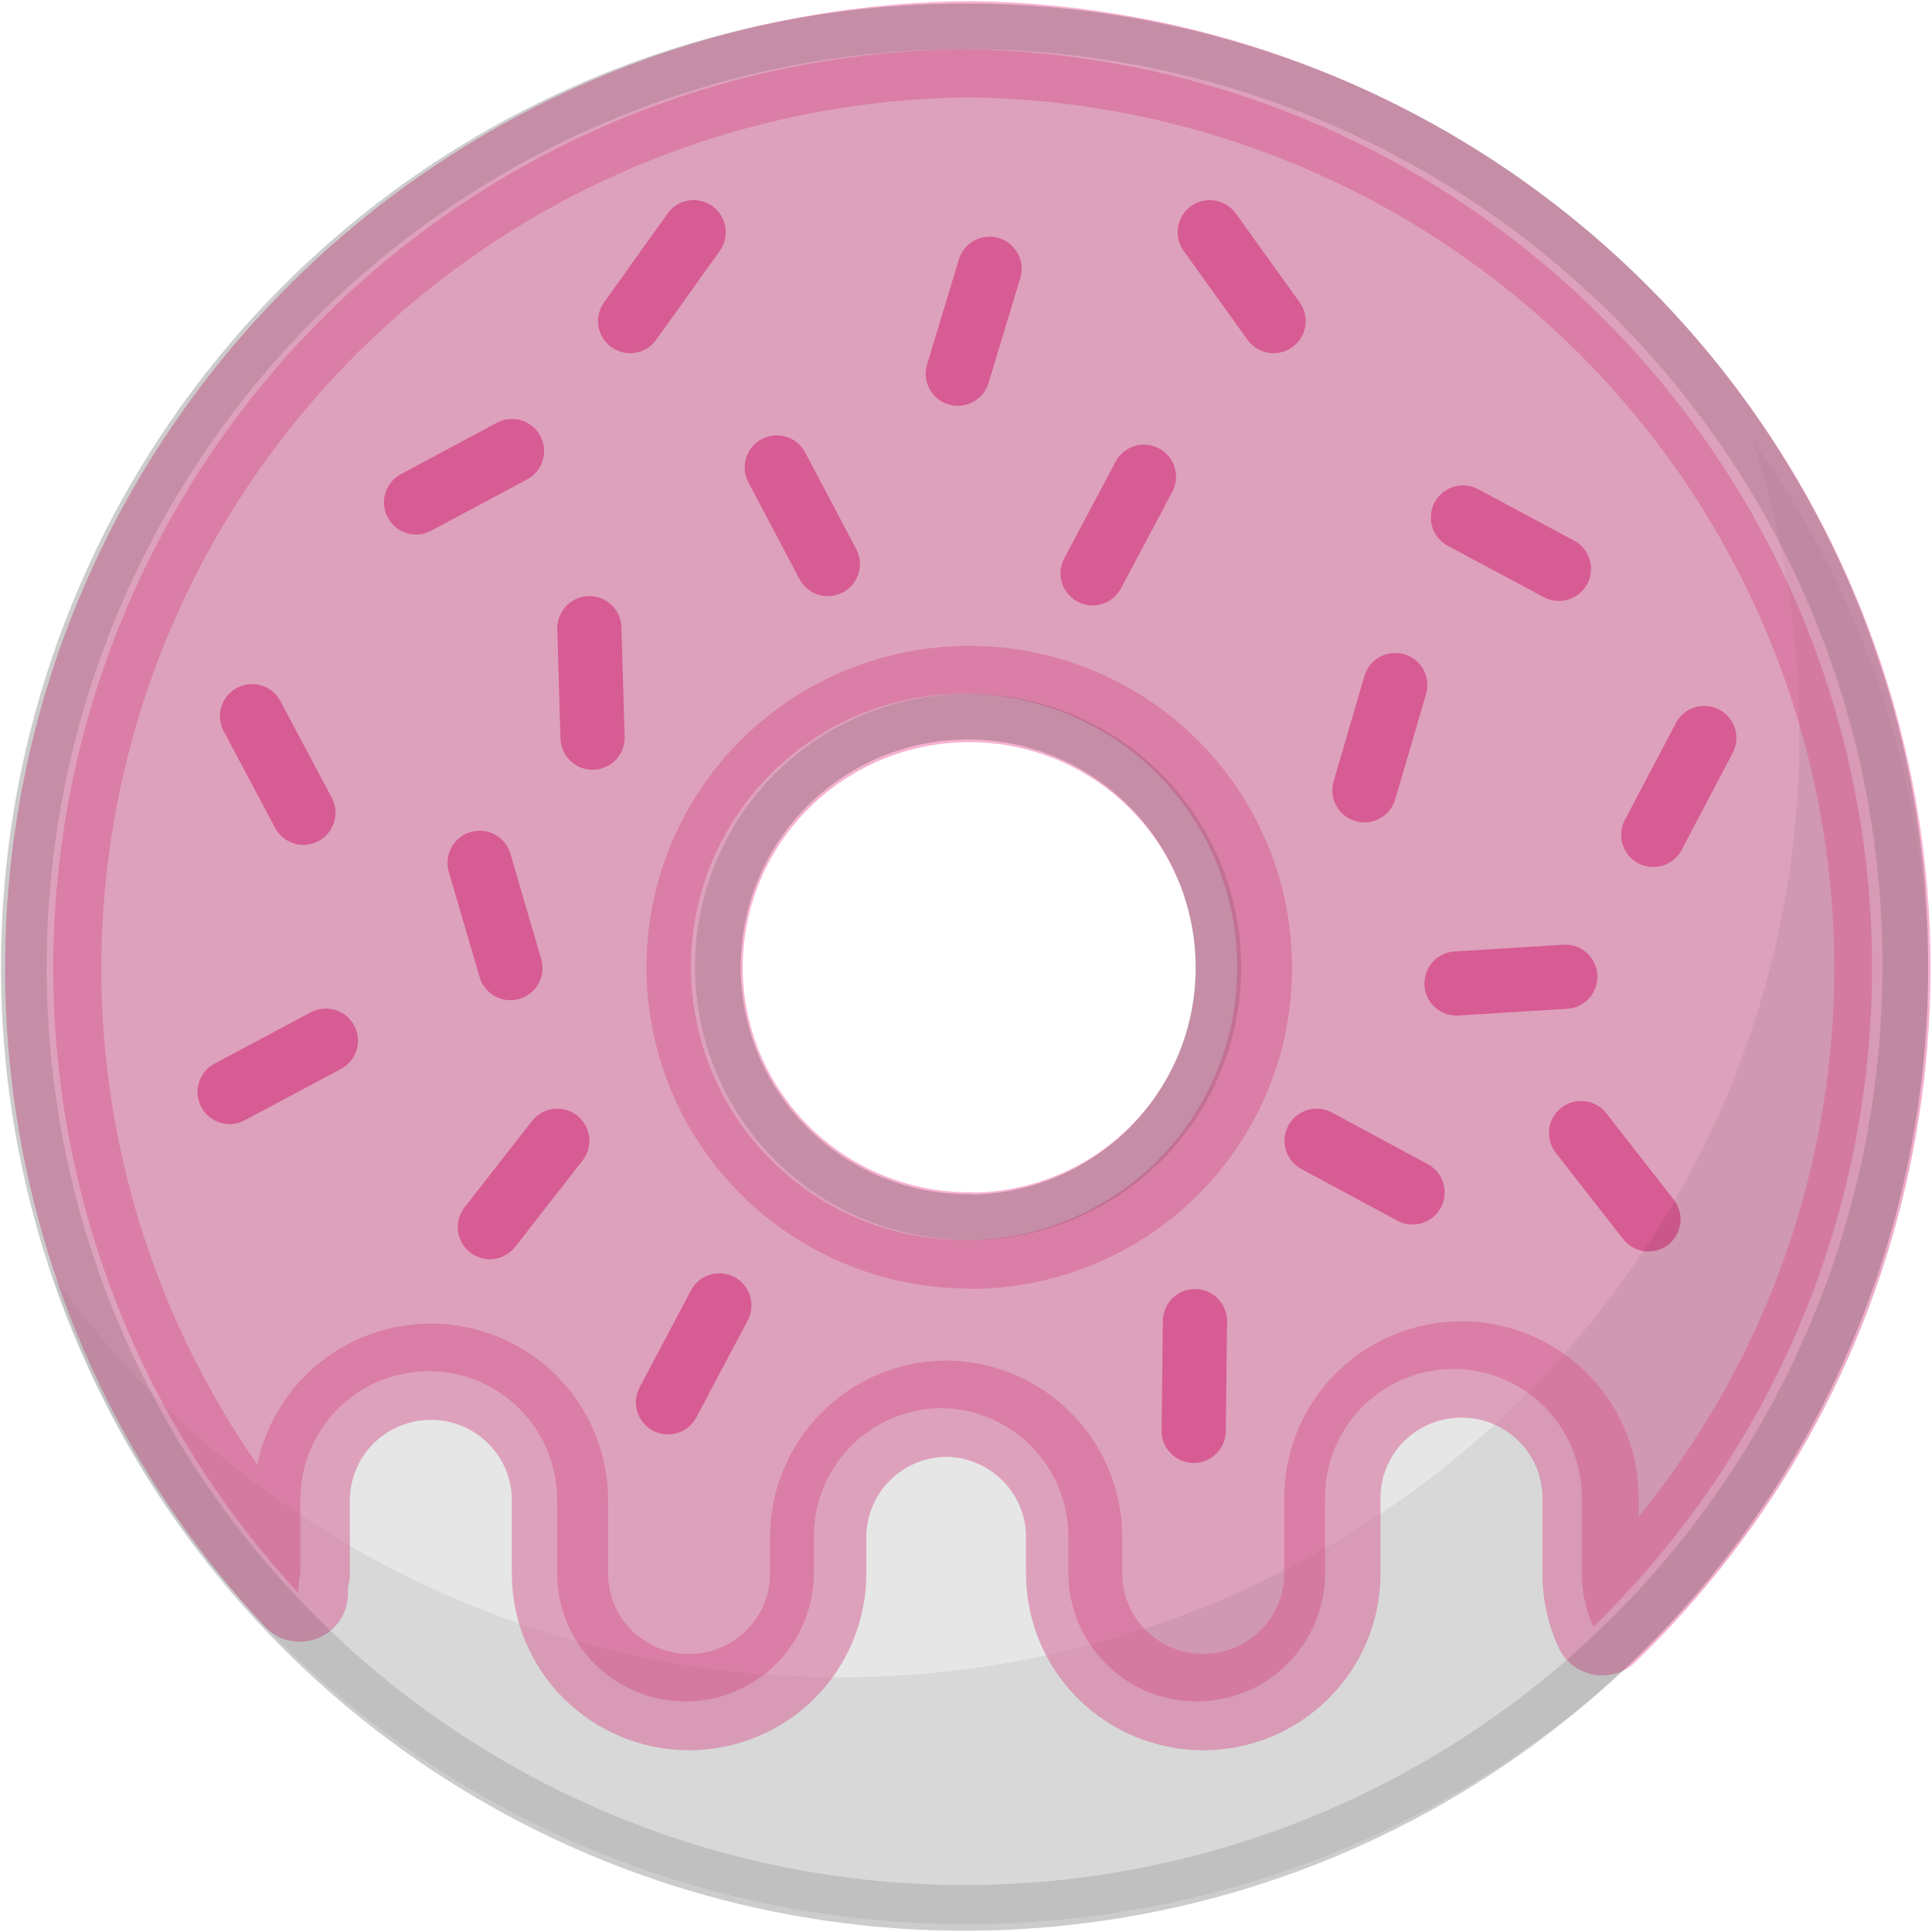
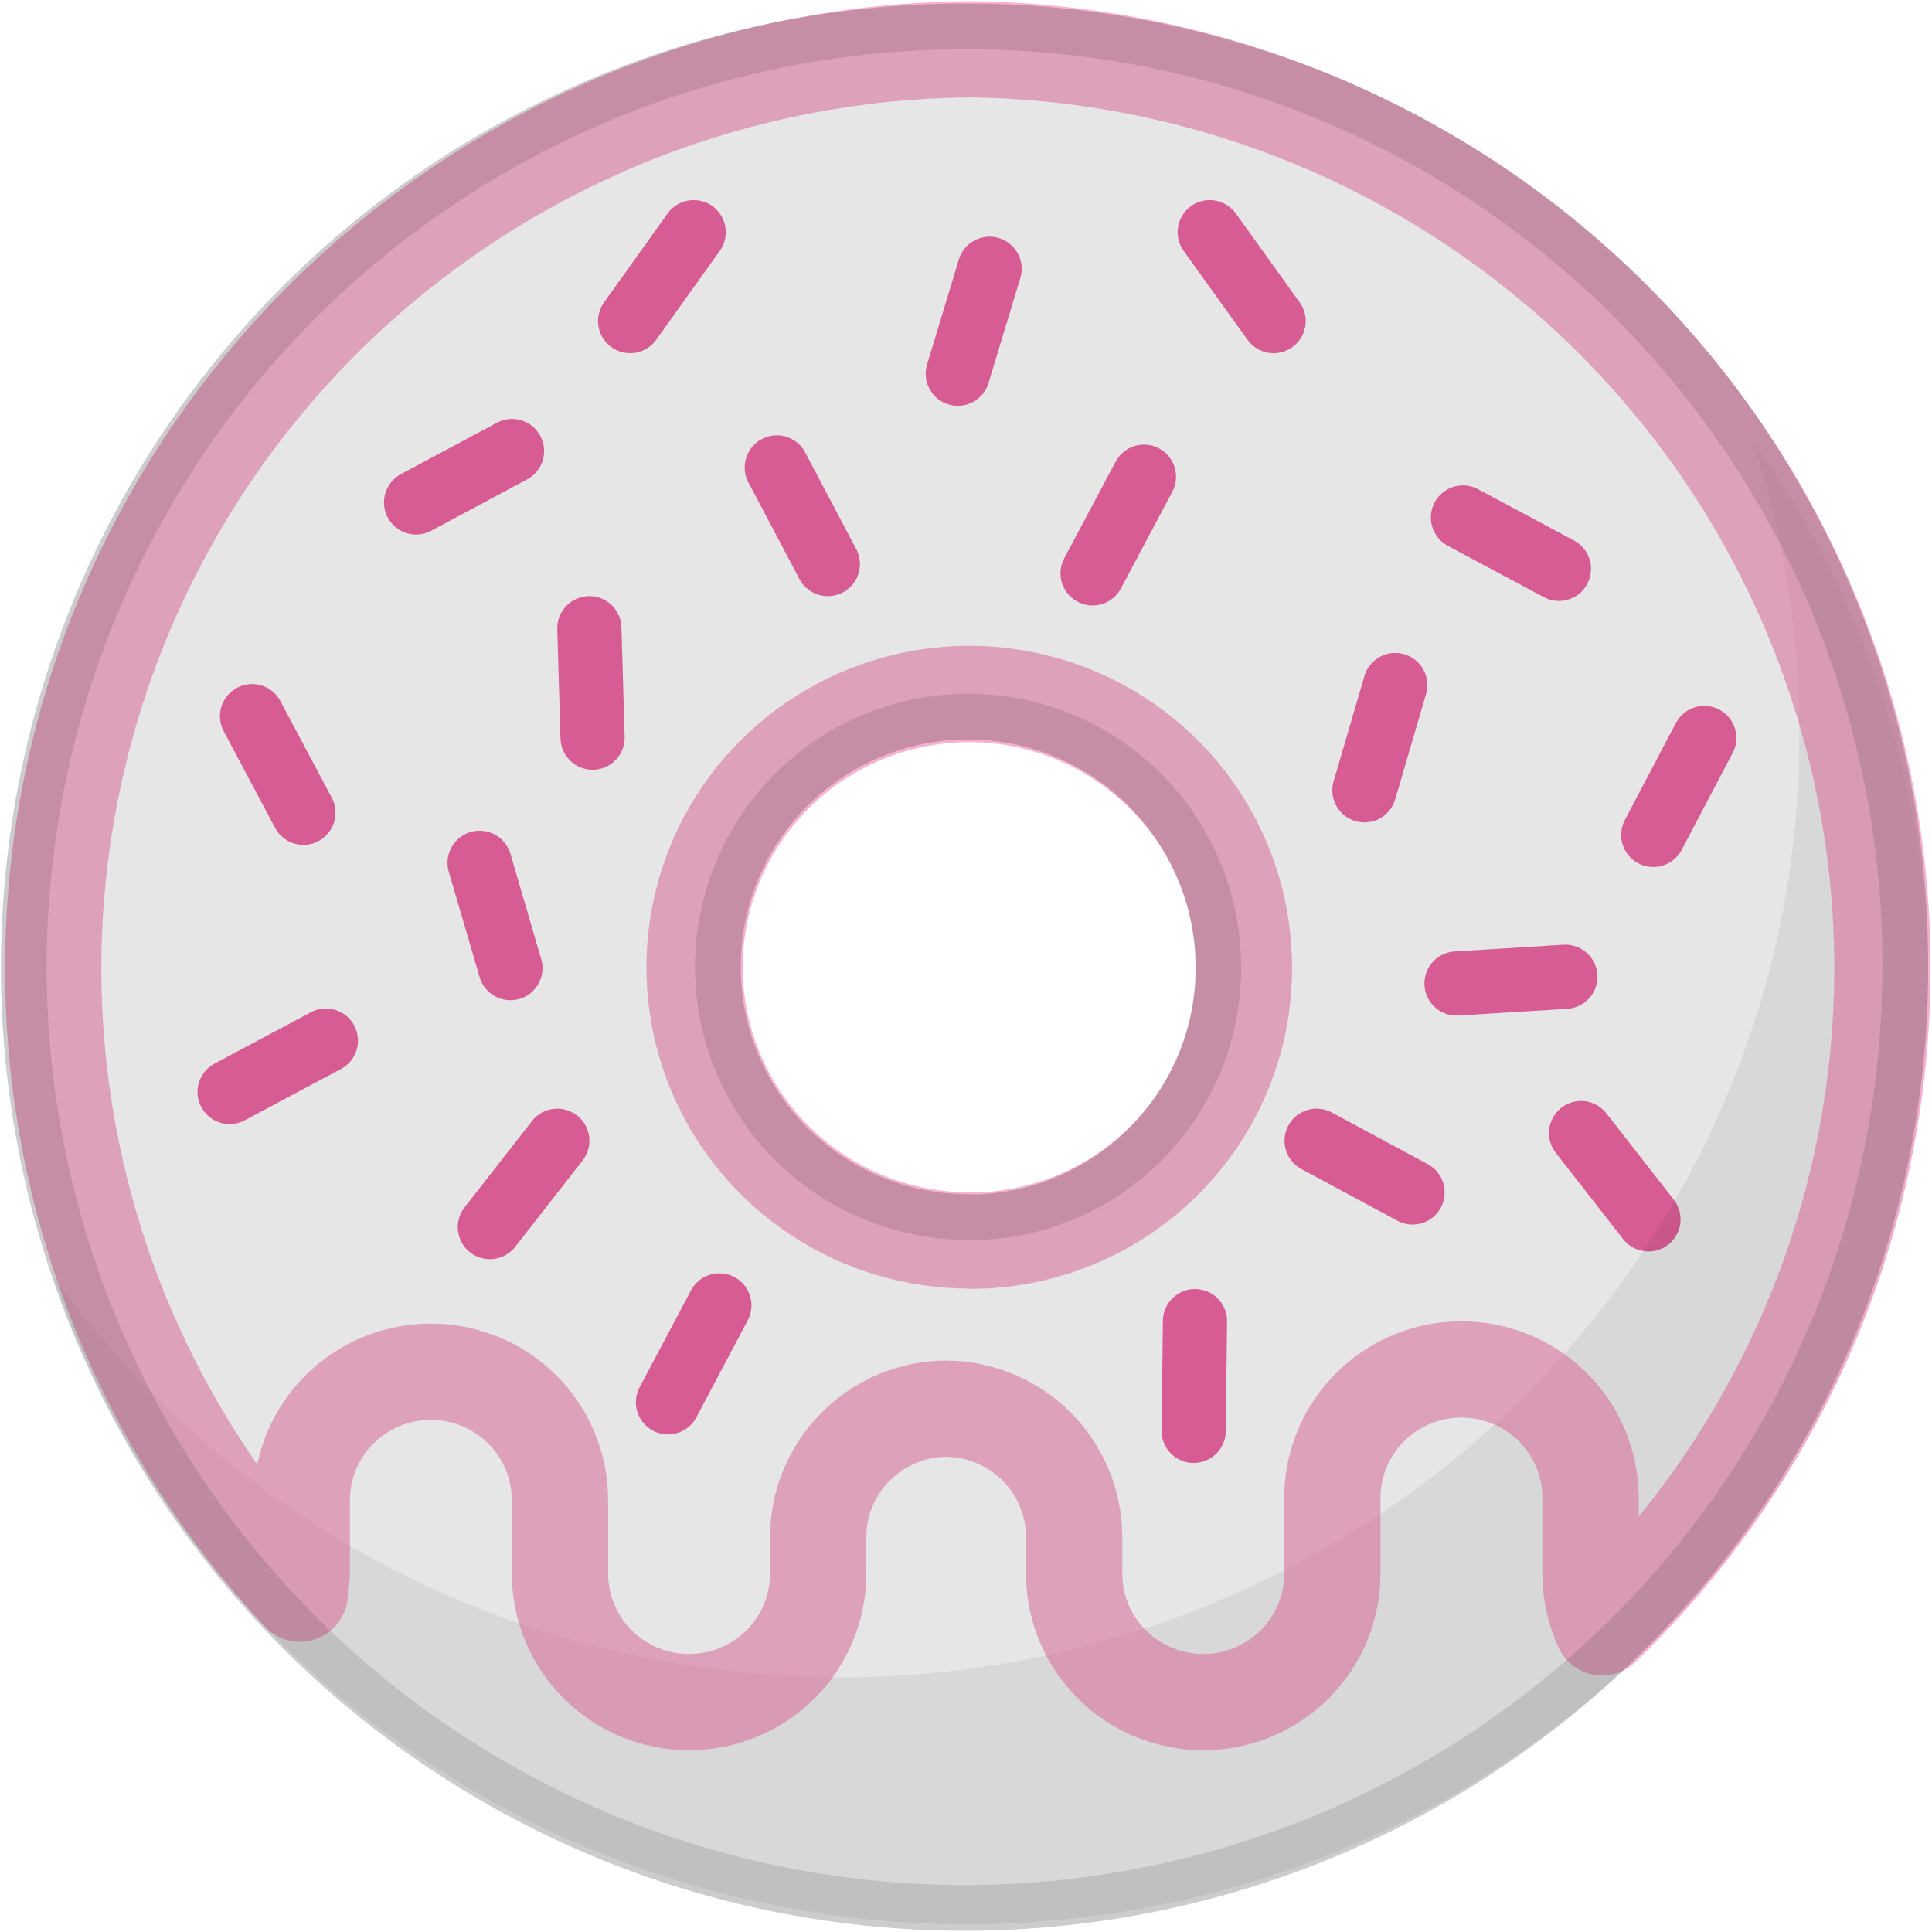
<svg xmlns="http://www.w3.org/2000/svg" width="745" height="745" viewBox="0 0 745 745" fill="none">
-   <path d="M372.483 19C303.74 19.456 236.614 39.899 179.288 77.839C121.961 115.779 76.909 169.577 49.623 232.674C22.338 295.772 13.998 365.444 25.618 433.2C37.239 500.955 68.32 563.866 115.071 614.265C115.071 611.666 115.071 609.191 115.814 606.592V578.252C115.814 571.752 117.094 565.315 119.582 559.309C122.07 553.303 125.716 547.846 130.313 543.249C134.909 538.652 140.366 535.006 146.372 532.518C152.378 530.031 158.815 528.75 165.316 528.75C171.817 528.75 178.254 530.031 184.26 532.518C190.266 535.006 195.723 538.652 200.319 543.249C204.916 547.846 208.562 553.303 211.05 559.309C213.538 565.315 214.818 571.752 214.818 578.252V606.592C214.818 619.721 220.034 632.312 229.317 641.596C238.601 650.879 251.192 656.095 264.321 656.095C277.45 656.095 290.041 650.879 299.324 641.596C308.608 632.312 313.823 619.721 313.823 606.592V592.484C313.821 579.504 318.917 567.043 328.014 557.784C337.111 548.525 349.481 543.209 362.459 542.982C375.588 542.982 388.179 548.197 397.462 557.481C406.746 566.764 411.961 579.355 411.961 592.484V606.592C411.961 619.721 417.177 632.312 426.46 641.596C435.744 650.879 448.335 656.095 461.464 656.095C474.592 656.095 487.184 650.879 496.467 641.596C505.751 632.312 510.966 619.721 510.966 606.592V578.252C510.736 565.124 515.731 552.441 524.852 542.995C533.973 533.549 546.473 528.114 559.602 527.884C572.731 527.654 585.413 532.649 594.859 541.77C604.305 550.891 609.741 563.391 609.971 576.52V606.592C609.95 613.722 611.47 620.772 614.426 627.26C664.707 578.435 699.373 515.79 714.036 447.254C728.698 378.718 722.698 307.373 696.794 242.249C670.89 177.125 626.247 121.151 568.517 81.41C510.786 41.669 442.563 19.95 372.483 19V19ZM372.483 478.134C351.617 478.281 331.178 472.226 313.759 460.739C296.34 449.251 282.725 432.847 274.644 413.609C266.563 394.371 264.378 373.166 268.367 352.685C272.357 332.204 282.34 313.369 297.052 298.571C311.763 283.772 330.538 273.678 350.996 269.568C371.453 265.457 392.671 267.517 411.956 275.485C431.241 283.453 447.725 296.97 459.315 314.321C470.906 331.672 477.081 352.075 477.057 372.942C477.106 386.723 474.44 400.379 469.211 413.131C463.982 425.882 456.293 437.478 446.582 447.258C436.871 457.037 425.33 464.808 412.616 470.127C399.902 475.446 386.265 478.209 372.483 478.258V478.134Z" fill="#EE66A3" fill-opacity="0.5" />
  <path d="M277.388 503.376L257.587 540.75" stroke="#EE66A3" stroke-width="24.751" stroke-linecap="round" stroke-linejoin="round" />
  <path d="M538.018 264.156L526.137 304.748" stroke="#EE66A3" stroke-width="24.751" stroke-linecap="round" stroke-linejoin="round" />
  <path d="M460.793 509.44L460.298 551.764" stroke="#EE66A3" stroke-width="24.751" stroke-linecap="round" stroke-linejoin="round" />
  <path d="M609.672 436.919L635.661 470.21" stroke="#EE66A3" stroke-width="24.751" stroke-linecap="round" stroke-linejoin="round" />
  <path d="M603.608 376.65L561.654 379.249" stroke="#EE66A3" stroke-width="24.751" stroke-linecap="round" stroke-linejoin="round" />
  <path d="M441.116 183.838L421.315 221.089" stroke="#EE66A3" stroke-width="24.751" stroke-linecap="round" stroke-linejoin="round" />
  <path d="M657.194 284.576L637.517 321.95" stroke="#EE66A3" stroke-width="24.751" stroke-linecap="round" stroke-linejoin="round" />
  <path d="M564.13 199.555L601.133 219.356" stroke="#EE66A3" stroke-width="24.751" stroke-linecap="round" stroke-linejoin="round" />
  <path d="M507.697 439.889L544.7 459.814" stroke="#EE66A3" stroke-width="24.751" stroke-linecap="round" stroke-linejoin="round" />
  <path d="M466.486 89.537L491.113 123.817" stroke="#EE66A3" stroke-width="24.751" stroke-linecap="round" stroke-linejoin="round" />
  <path d="M381.59 103.645L369.338 144.113" stroke="#EE66A3" stroke-width="24.751" stroke-linecap="round" stroke-linejoin="round" />
  <path d="M184.942 332.717L196.823 373.309" stroke="#EE66A3" stroke-width="24.751" stroke-linecap="round" stroke-linejoin="round" />
  <path d="M214.892 439.889L188.903 473.18" stroke="#EE66A3" stroke-width="24.751" stroke-linecap="round" stroke-linejoin="round" />
  <path d="M227.265 242.251L228.503 284.452" stroke="#EE66A3" stroke-width="24.751" stroke-linecap="round" stroke-linejoin="round" />
  <path d="M299.54 180.25L319.217 217.5" stroke="#EE66A3" stroke-width="24.751" stroke-linecap="round" stroke-linejoin="round" />
  <path d="M97.198 276.16L116.999 313.411" stroke="#EE66A3" stroke-width="24.751" stroke-linecap="round" stroke-linejoin="round" />
  <path d="M197.44 173.938L160.438 193.739" stroke="#EE66A3" stroke-width="24.751" stroke-linecap="round" stroke-linejoin="round" />
  <path d="M125.663 401.277L88.536 421.078" stroke="#EE66A3" stroke-width="24.751" stroke-linecap="round" stroke-linejoin="round" />
  <path d="M267.487 89.537L242.983 123.817" stroke="#EE66A3" stroke-width="24.751" stroke-linecap="round" stroke-linejoin="round" />
  <path opacity="0.3" d="M675.987 170.15C687.767 206.329 693.788 244.068 693.84 282.041C694.368 359.319 669.647 434.737 623.288 497.282C576.929 559.827 511.36 606.222 436.157 629.692C360.954 653.161 280.057 652.475 205.281 627.735C130.504 602.994 65.765 555.494 20.519 492.173C37.137 541.766 64.483 587.266 100.693 625.572C136.903 663.877 181.124 694.086 230.341 714.14C279.559 734.193 332.614 743.618 385.89 741.773C439.165 739.928 491.408 726.855 539.055 703.447C586.702 680.039 628.632 646.845 661.987 606.13C695.341 565.415 719.335 518.136 732.332 467.518C745.329 416.9 747.023 364.132 737.3 312.815C727.576 261.497 706.663 212.836 675.987 170.15V170.15Z" fill="#010101" fill-opacity="0.2" />
  <path d="M374.496 19C305.36 19.456 237.85 39.908 180.196 77.863C122.541 115.818 77.231 169.637 49.79 232.759C22.349 295.882 13.96 365.582 25.648 433.364C37.335 501.147 68.593 564.083 115.612 614.502C115.612 611.902 115.612 609.426 116.359 606.826V578.475C116.359 571.972 117.647 565.532 120.148 559.524C122.65 553.515 126.318 548.056 130.941 543.458C135.564 538.859 141.052 535.211 147.092 532.723C153.132 530.234 159.606 528.953 166.144 528.953C172.682 528.953 179.156 530.234 185.196 532.723C191.237 535.211 196.725 538.859 201.348 543.458C205.971 548.056 209.638 553.515 212.14 559.524C214.642 565.532 215.93 571.972 215.93 578.475V606.826C215.93 619.961 221.175 632.557 230.512 641.844C239.848 651.131 252.511 656.348 265.715 656.348C278.919 656.348 291.582 651.131 300.919 641.844C310.255 632.557 315.501 619.961 315.501 606.826V592.713C315.499 579.727 320.624 567.261 329.773 557.998C338.922 548.735 351.362 543.418 364.415 543.191C377.619 543.191 390.282 548.408 399.618 557.695C408.955 566.982 414.2 579.579 414.2 592.713V606.826C414.2 619.961 419.446 632.557 428.782 641.844C438.119 651.131 450.782 656.348 463.986 656.348C477.19 656.348 489.853 651.131 499.189 641.844C508.526 632.557 513.771 619.961 513.771 606.826V578.475C513.54 565.341 518.564 552.654 527.737 543.204C536.91 533.754 549.482 528.316 562.685 528.086C575.889 527.857 588.644 532.854 598.144 541.978C607.644 551.103 613.111 563.608 613.342 576.742V606.826C613.321 613.959 614.85 621.011 617.823 627.502C668.392 578.657 703.256 515.987 718.003 447.424C732.749 378.861 726.714 307.488 700.662 242.338C674.61 177.188 629.712 121.191 571.651 81.435C513.591 41.678 444.977 19.95 374.496 19V19ZM374.496 478.317C353.511 478.464 332.955 472.407 315.436 460.914C297.917 449.422 284.225 433.012 276.098 413.766C267.97 394.521 265.773 373.307 269.785 352.818C273.797 332.328 283.838 313.486 298.633 298.682C313.429 283.878 332.312 273.779 352.886 269.667C373.461 265.556 394.799 267.616 414.195 275.587C433.59 283.558 450.168 297.08 461.825 314.438C473.482 331.796 479.692 352.208 479.668 373.082C479.717 386.87 477.036 400.531 471.777 413.287C466.518 426.044 458.785 437.645 449.019 447.428C439.253 457.212 427.645 464.986 414.859 470.307C402.072 475.628 388.357 478.392 374.496 478.441V478.317Z" stroke="#EE66A3" stroke-opacity="0.5" stroke-width="37.127" stroke-linecap="round" stroke-linejoin="round" />
-   <path d="M374.046 19.006C303.954 18.59 235.318 38.993 176.836 77.631C118.355 116.268 72.662 171.4 45.55 236.036C18.438 300.673 11.128 371.904 24.547 440.7C37.965 509.496 71.507 572.759 120.922 622.469C170.337 672.179 233.399 706.098 302.114 719.927C370.828 733.755 442.102 726.87 506.899 700.144C571.696 673.418 627.099 628.054 666.084 569.804C705.07 511.554 725.882 443.04 725.883 372.948C726.03 326.603 717.045 280.684 699.441 237.813C681.837 194.942 655.96 155.959 623.287 123.091C590.614 90.222 551.786 64.113 509.02 46.254C466.255 28.395 420.39 19.136 374.046 19.006ZM374.046 478.14C353.18 478.287 332.741 472.233 315.321 460.745C297.902 449.257 284.288 432.853 276.206 413.615C268.125 394.378 265.94 373.173 269.93 352.691C273.919 332.21 283.903 313.375 298.614 298.577C313.325 283.779 332.101 273.684 352.558 269.574C373.016 265.464 394.233 267.523 413.518 275.491C432.804 283.459 449.287 296.976 460.878 314.327C472.468 331.678 478.643 352.081 478.619 372.948C478.668 386.729 476.002 400.386 470.773 413.137C465.544 425.888 457.855 437.485 448.144 447.264C438.434 457.044 426.892 464.815 414.178 470.134C401.464 475.453 387.827 478.215 374.046 478.264V478.14Z" fill="#010101" fill-opacity="0.1" />
+   <path d="M374.046 19.006C303.954 18.59 235.318 38.993 176.836 77.631C118.355 116.268 72.662 171.4 45.55 236.036C18.438 300.673 11.128 371.904 24.547 440.7C37.965 509.496 71.507 572.759 120.922 622.469C170.337 672.179 233.399 706.098 302.114 719.927C370.828 733.755 442.102 726.87 506.899 700.144C571.696 673.418 627.099 628.054 666.084 569.804C705.07 511.554 725.882 443.04 725.883 372.948C726.03 326.603 717.045 280.684 699.441 237.813C681.837 194.942 655.96 155.959 623.287 123.091C590.614 90.222 551.786 64.113 509.02 46.254C466.255 28.395 420.39 19.136 374.046 19.006ZM374.046 478.14C353.18 478.287 332.741 472.233 315.321 460.745C297.902 449.257 284.288 432.853 276.206 413.615C268.125 394.378 265.94 373.173 269.93 352.691C273.919 332.21 283.903 313.375 298.614 298.577C313.325 283.779 332.101 273.684 352.558 269.574C373.016 265.464 394.233 267.523 413.518 275.491C432.804 283.459 449.287 296.976 460.878 314.327C472.468 331.678 478.643 352.081 478.619 372.948C478.668 386.729 476.002 400.386 470.773 413.137C465.544 425.888 457.855 437.485 448.144 447.264C438.434 457.044 426.892 464.815 414.178 470.134C401.464 475.453 387.827 478.215 374.046 478.264Z" fill="#010101" fill-opacity="0.1" />
  <path d="M410.775 462C399.563 466.69 387.568 469.211 375.425 469.432C374.951 469.357 374.469 469.32 373.983 469.323C354.864 469.458 336.136 463.911 320.176 453.384C304.215 442.858 291.74 427.828 284.335 410.201C276.93 392.573 274.929 373.144 278.584 354.377C282.24 335.61 291.387 318.352 304.867 304.793C318.346 291.234 335.55 281.984 354.295 278.218C373.04 274.452 392.481 276.339 410.152 283.64C427.822 290.941 442.926 303.326 453.546 319.225C464.166 335.123 469.824 353.818 469.802 372.938L469.802 372.979C469.847 385.603 467.405 398.112 462.615 409.792C457.826 421.471 450.782 432.094 441.888 441.052C432.993 450.009 422.421 457.128 410.775 462ZM374.084 10.189C302.252 9.765 231.91 30.677 171.976 70.274C112.038 109.874 65.207 166.379 37.419 232.626C9.632 298.872 2.14 371.878 15.893 442.388C29.645 512.897 64.023 577.736 114.669 628.685C165.315 679.634 229.948 714.398 300.374 728.57C370.801 742.743 443.85 735.686 510.261 708.295C576.672 680.903 633.455 634.409 673.411 574.708C713.363 515.015 734.694 444.804 734.7 372.976C734.85 325.473 725.641 278.406 707.597 234.464C689.553 190.521 663.029 150.564 629.54 116.875C596.051 83.185 556.252 56.423 512.418 38.118C468.588 19.814 421.582 10.324 374.084 10.189Z" stroke="#010101" stroke-opacity="0.2" stroke-width="17.634" stroke-linecap="round" stroke-linejoin="round" />
</svg>